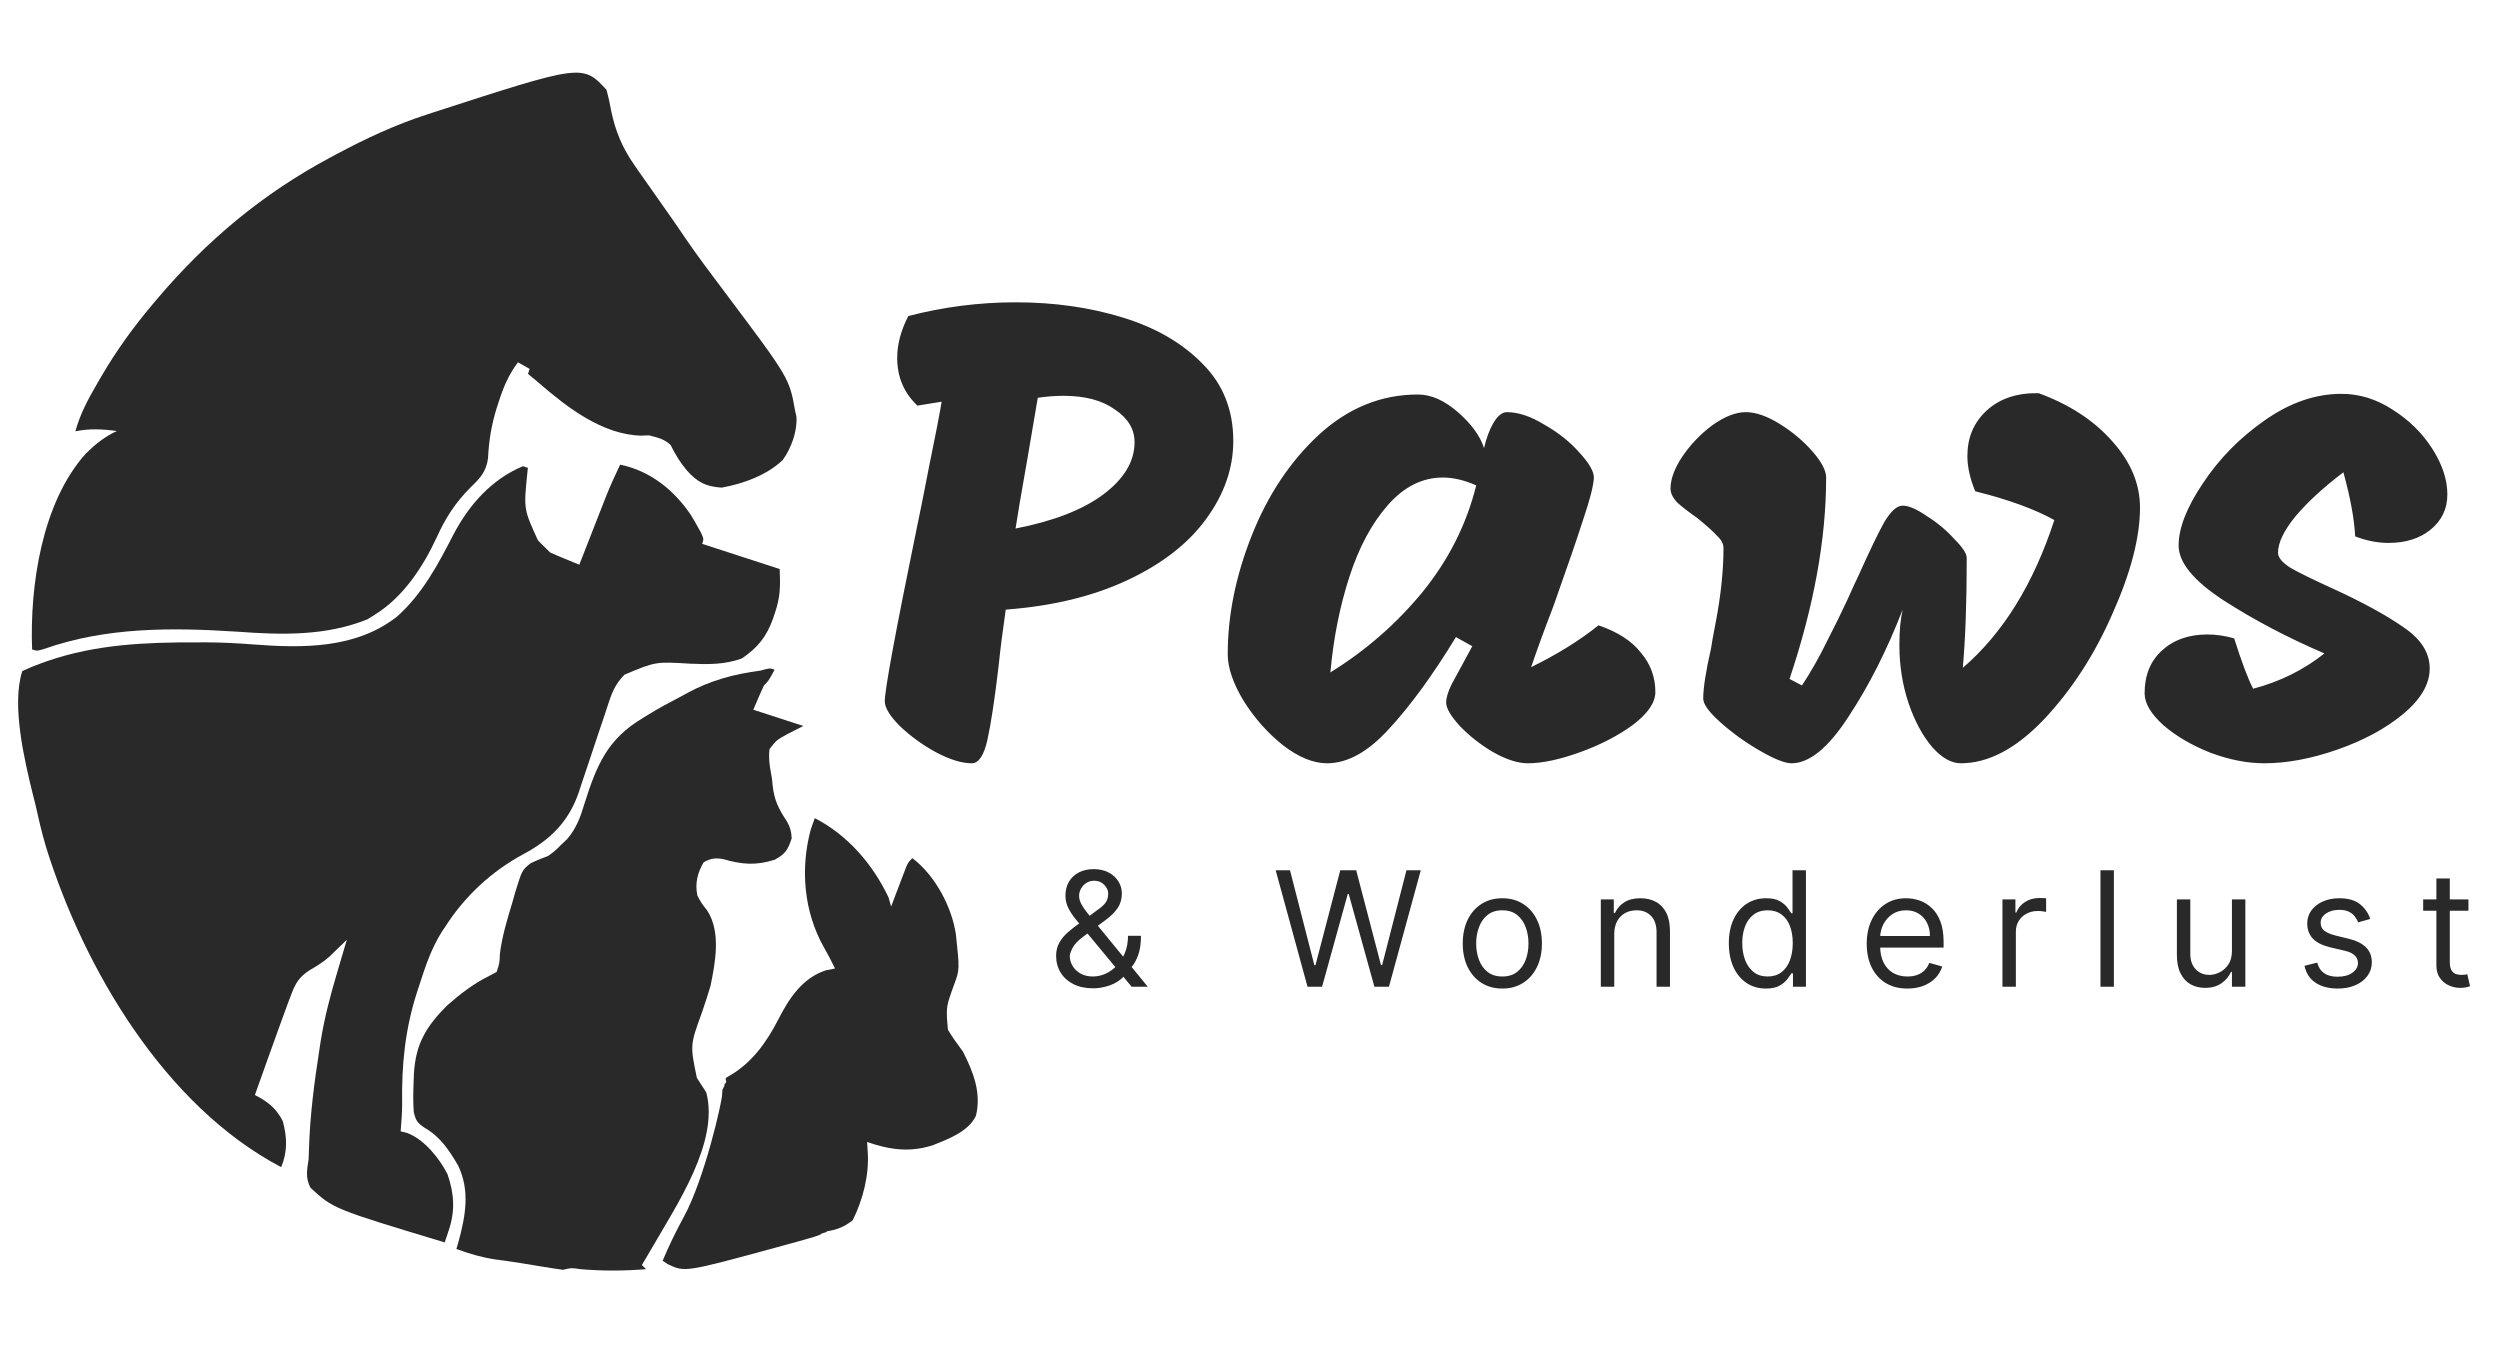
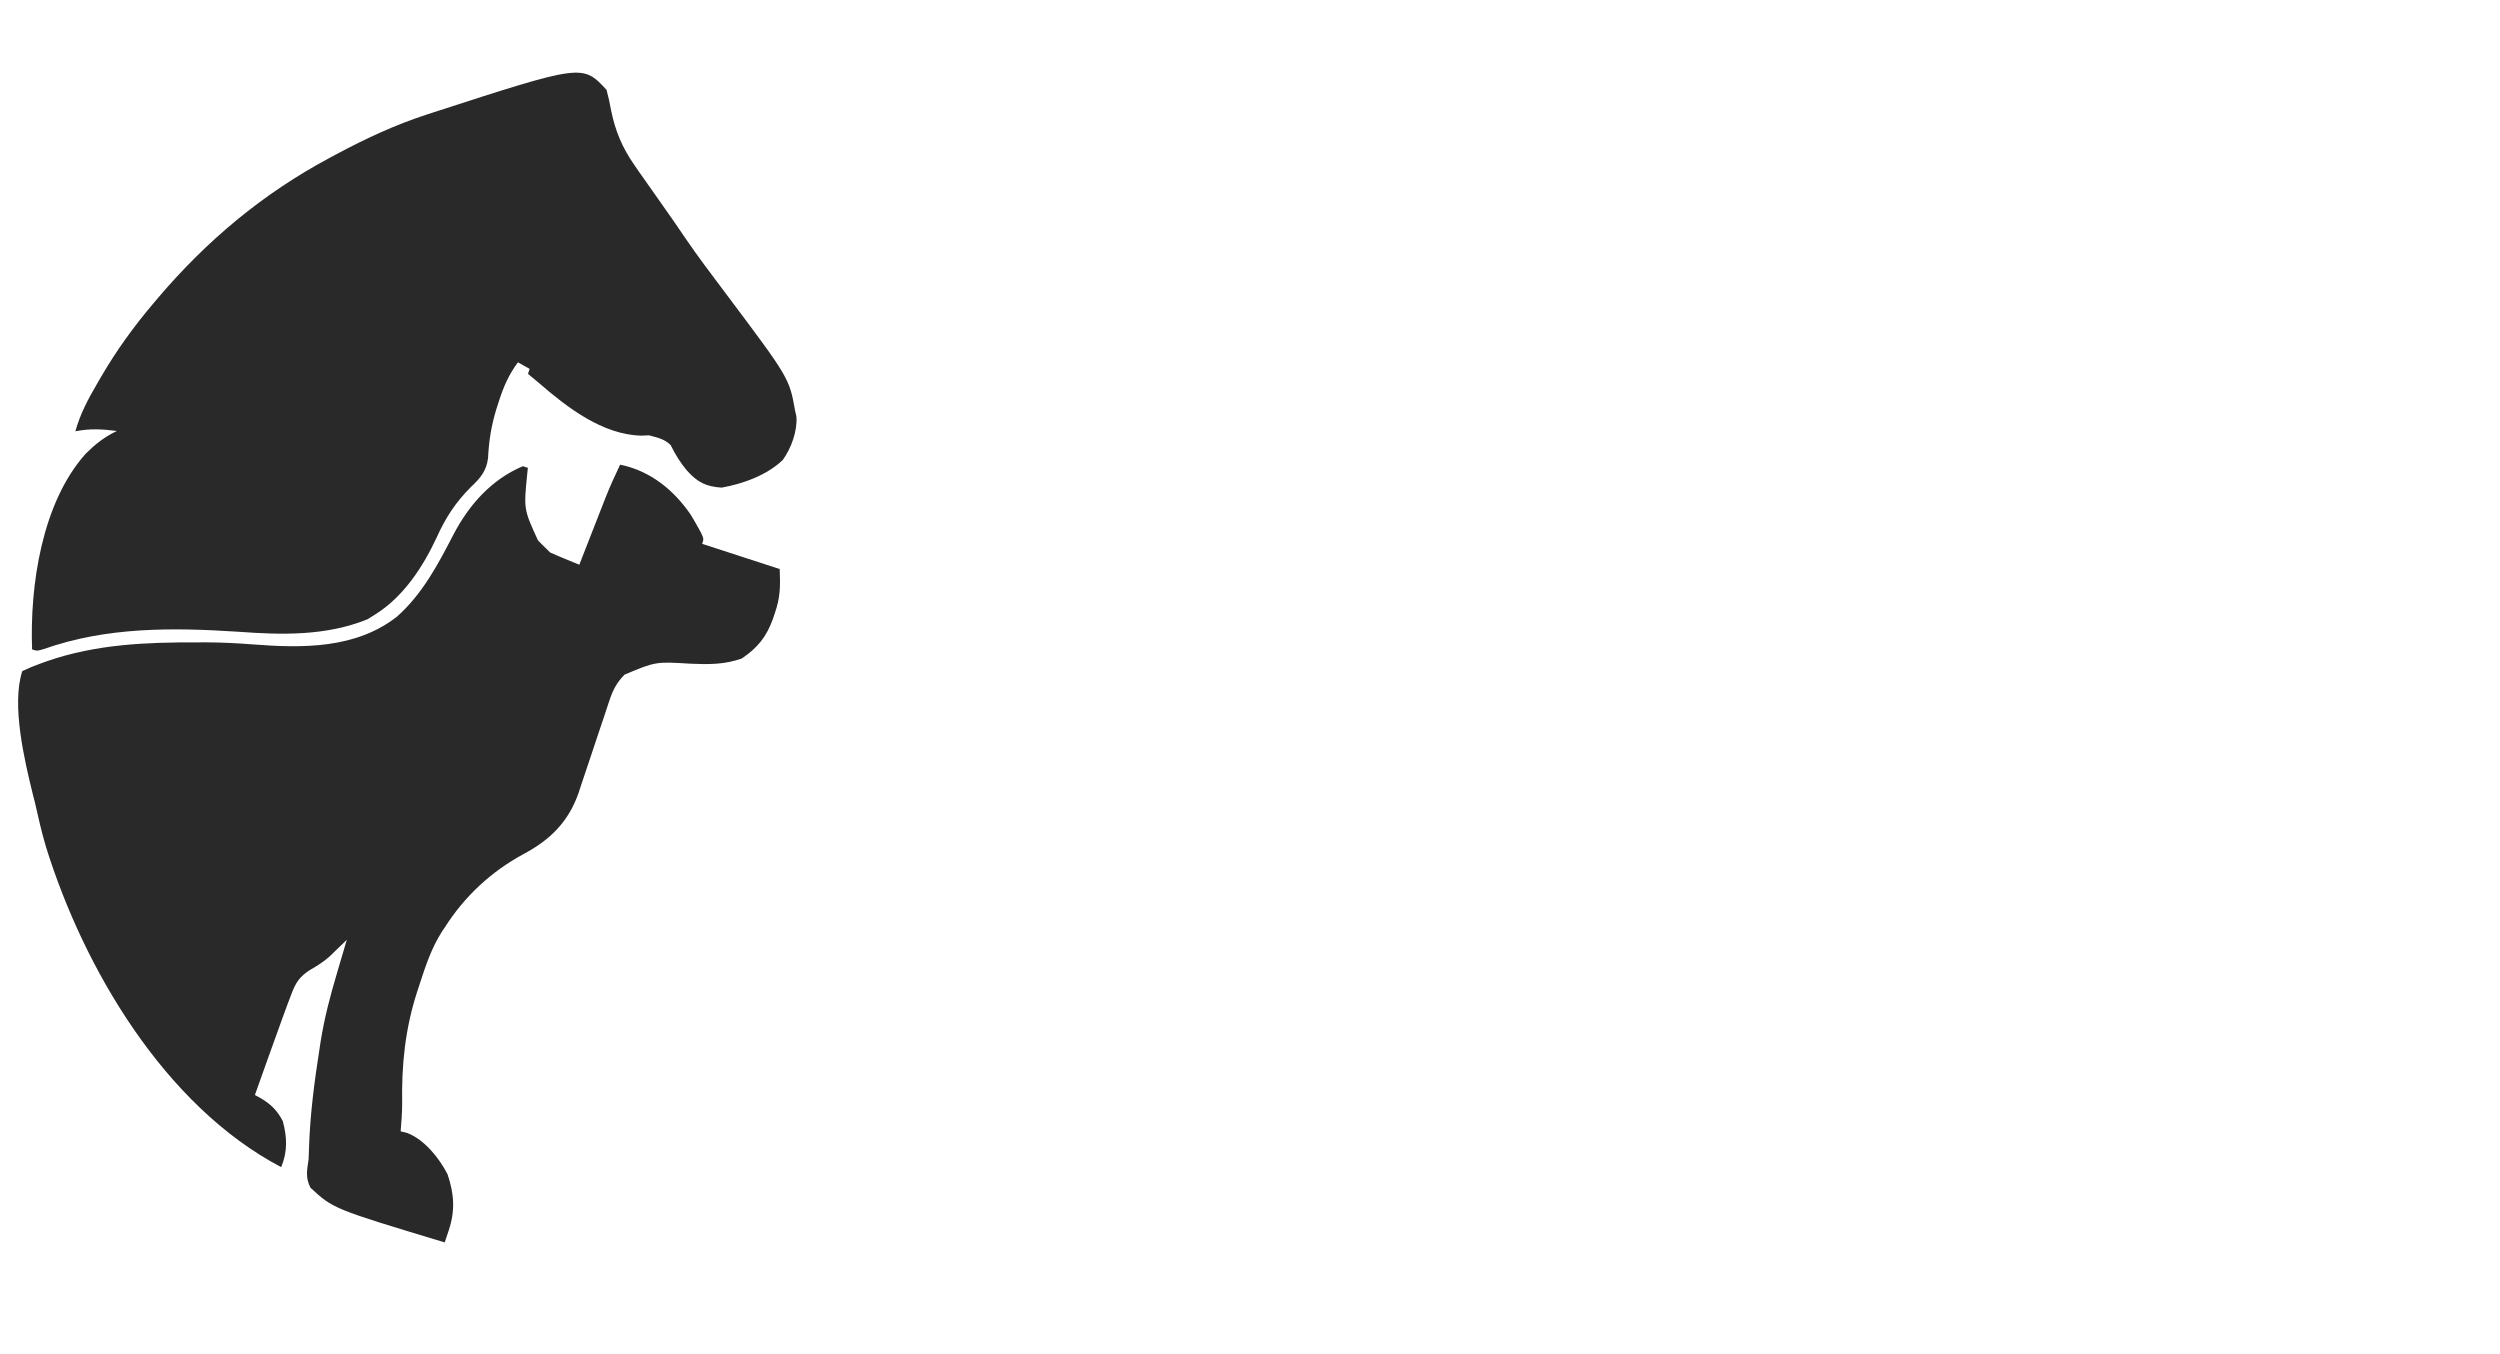
<svg xmlns="http://www.w3.org/2000/svg" width="951" height="515" viewBox="0 0 951 515" fill="none">
  <g clip-path="url(#clip0_419_1665)">
    <path d="M235.898 176.75C247.177 179.066 256.098 186.165 262.582 195.545C263.481 196.985 264.343 198.448 265.165 199.933C265.654 200.816 266.144 201.699 266.649 202.609C267.732 204.974 267.732 204.974 267.114 206.876C276.843 210.039 286.572 213.201 296.595 216.459C296.891 223.092 296.821 227.176 294.783 233.154C294.429 234.211 294.429 234.211 294.067 235.289C291.589 242.219 288.27 246.36 282.184 250.483C275.684 252.832 269.43 252.769 262.601 252.468C249.42 251.662 249.42 251.662 237.593 256.624C234.519 259.699 233.081 262.647 231.728 266.755C231.421 267.674 231.115 268.593 230.8 269.539C230.474 270.529 230.148 271.518 229.812 272.537C229.104 274.642 228.395 276.745 227.685 278.849C226.573 282.156 225.466 285.465 224.375 288.779C223.317 291.983 222.235 295.18 221.15 298.375C220.834 299.355 220.517 300.335 220.191 301.344C216.376 312.447 209.494 319.351 199.254 324.832C186.955 331.444 176.714 340.942 169.22 352.759C168.696 353.532 168.696 353.532 168.161 354.32C164.036 360.745 161.753 367.846 159.405 375.067C159.186 375.737 158.966 376.406 158.739 377.095C154.099 391.395 152.737 404.967 152.98 419.933C152.975 423.427 152.693 426.881 152.406 430.362C153.256 430.579 154.106 430.795 154.981 431.019C161.428 433.487 167.14 440.593 170.237 446.673C172.783 454.135 173.212 460.536 170.682 468.087C170.399 468.936 170.116 469.786 169.825 470.661C169.607 471.305 169.39 471.949 169.165 472.613C126.752 459.81 126.752 459.81 118.096 451.806C116.162 448.038 116.762 445.158 117.383 441.059C117.454 439.639 117.507 438.217 117.546 436.795C117.931 424.19 119.549 411.733 121.499 399.285C121.743 397.677 121.743 397.677 121.992 396.036C123.398 387.325 125.563 378.988 128.084 370.538C128.459 369.258 128.835 367.978 129.209 366.697C130.112 363.618 131.022 360.54 131.939 357.464C131.339 358.052 130.739 358.639 130.121 359.244C129.321 360.016 128.521 360.789 127.696 361.585C126.908 362.35 126.12 363.114 125.309 363.902C122.929 365.986 120.612 367.434 117.874 368.993C113.92 371.577 112.505 373.759 110.843 378.163C110.401 379.32 109.959 380.477 109.504 381.669C109.039 382.936 108.576 384.203 108.114 385.471C107.875 386.12 107.635 386.77 107.389 387.439C105.628 392.221 103.913 397.019 102.208 401.821C101.695 403.259 101.182 404.696 100.668 406.134C99.43 409.603 98.195 413.074 96.961 416.545C97.643 416.913 98.324 417.281 99.026 417.66C102.937 419.93 105.532 422.466 107.59 426.506C109.222 432.685 109.431 437.98 106.969 443.983C62.506 420.614 31.886 368.364 17.512 322.221C15.839 316.617 14.555 310.927 13.277 305.222C13.017 304.211 12.757 303.201 12.49 302.16C9.31 289.229 4.304 268.13 8.477 255.292C10.913 254.124 13.231 253.169 15.768 252.273C16.512 252.006 17.256 251.74 18.022 251.465C36.653 245.046 55.599 244.298 75.122 244.359C76.281 244.356 77.441 244.354 78.636 244.351C84.546 244.383 90.397 244.68 96.287 245.138C115.225 246.604 135.36 246.793 150.985 234.583C160.676 225.991 166.601 214.741 172.477 203.367C178.413 192.025 186.934 182.376 198.903 177.342C199.53 177.546 200.158 177.75 200.805 177.961C200.724 178.723 200.643 179.486 200.559 180.271C199.216 193.722 199.216 193.722 204.647 205.563C205.633 206.593 206.638 207.605 207.674 208.584C208.2 209.102 208.726 209.62 209.267 210.154C211.134 211.001 213.021 211.805 214.918 212.582C215.934 213.001 216.95 213.419 217.997 213.85C219.172 214.327 219.172 214.327 220.37 214.814C220.719 213.921 221.068 213.027 221.427 212.106C222.733 208.76 224.043 205.415 225.353 202.071C225.918 200.629 226.482 199.187 227.044 197.744C227.858 195.659 228.675 193.575 229.492 191.492C229.739 190.857 229.986 190.221 230.241 189.567C231.958 185.202 233.873 180.978 235.898 176.75Z" fill="#292929" />
    <path d="M230.723 34.166C231.451 36.839 232.002 39.382 232.482 42.098C234.136 50.043 236.715 56.174 241.373 62.864C241.889 63.611 242.405 64.359 242.936 65.13C246.001 69.554 249.099 73.953 252.223 78.335C255.042 82.292 257.795 86.285 260.512 90.313C265.397 97.477 270.621 104.375 275.831 111.305C300.261 143.844 300.261 143.844 302.471 156.33C302.633 157.028 302.795 157.726 302.962 158.445C303.379 163.972 300.968 170.565 297.741 175.014C291.623 180.798 282.717 184.019 274.524 185.494C268.497 185.112 265.257 183.412 261.272 178.952C258.71 175.903 256.903 172.891 255.133 169.333C252.714 166.95 250.131 166.479 246.883 165.6C245.464 165.659 245.464 165.659 244.018 165.72C229.19 165.407 215.704 154.949 204.991 145.673C203.614 144.521 202.235 143.371 200.854 142.225C201.058 141.598 201.262 140.97 201.472 140.323C200.005 139.499 198.538 138.675 197.026 137.826C193.48 142.589 191.503 147.222 189.707 152.863C189.437 153.695 189.167 154.528 188.889 155.386C186.931 161.707 185.966 167.623 185.652 174.246C185.046 179.245 182.664 181.926 179.098 185.297C173.269 191.117 169.455 197.016 166.078 204.526C160.844 215.75 153.406 227.098 142.717 233.735C141.762 234.336 140.808 234.936 139.825 235.555C124.049 241.984 107.132 241.54 90.424 240.305C65.51 238.683 40.477 238.483 16.694 246.881C14.112 247.66 14.112 247.66 12.21 247.042C11.3 222.844 15.893 191.214 32.631 172.558C36.341 168.9 39.744 166.169 44.479 163.947C38.982 163.242 34.162 162.955 28.668 164.065C30.503 157.466 33.451 151.938 36.894 146.037C37.44 145.095 37.985 144.152 38.547 143.181C44.296 133.346 50.691 124.483 58.034 115.778C58.611 115.093 59.188 114.408 59.782 113.703C78.544 91.57 99.947 73.627 125.608 59.932C126.374 59.521 127.14 59.109 127.93 58.685C139.165 52.681 150.362 47.457 162.486 43.529C163.118 43.322 163.749 43.115 164.4 42.901C221.609 24.357 221.609 24.357 230.723 34.166Z" fill="#292929" />
-     <path d="M294.667 254.739C292.367 258.985 292.367 258.985 290.601 260.777C289.859 262.328 289.157 263.897 288.482 265.478C287.847 266.963 287.213 268.448 286.559 269.979C292.835 272.019 299.112 274.059 305.579 276.161C303.5 277.22 301.421 278.28 299.278 279.371C295.399 281.521 295.399 281.521 292.738 284.934C292.31 288.197 292.703 290.912 293.296 294.135C293.714 296.489 293.714 296.489 293.913 298.706C294.436 304.177 296.201 307.804 299.28 312.346C300.597 314.654 301.032 316.241 301.154 318.886C299.739 323.24 298.763 324.844 294.693 327.038C287.475 329.341 282.17 328.845 274.984 326.776C271.935 326.296 270.418 326.532 267.701 327.99C265.293 332.001 264.315 336.114 265.285 340.678C266.838 343.583 266.838 343.583 269.024 346.362C274.305 354.5 272.131 366.152 270.266 375.091C269.274 378.437 268.172 381.733 267.056 385.04C262.502 397.564 262.502 397.564 265.091 410.014C266.268 411.88 267.459 413.737 268.671 415.581C273.648 434.388 257.382 458.414 248.452 473.939C247.036 476.373 245.61 478.8 244.177 481.224C244.703 481.742 245.229 482.26 245.77 482.794C237.274 483.487 229.145 483.513 220.666 482.775C217.318 482.269 217.318 482.269 214.148 483.03C211.194 482.62 208.263 482.166 205.323 481.672C203.582 481.385 201.84 481.098 200.099 480.812C199.249 480.672 198.399 480.532 197.524 480.388C194.537 479.911 191.541 479.511 188.544 479.109C183.347 478.349 178.53 476.928 173.611 475.11C173.984 473.838 173.984 473.838 174.364 472.541C177.071 462.648 178.884 452.983 174.275 443.386C170.859 437.541 167.435 432.347 161.467 428.971C158.704 427.097 158.145 426.242 157.382 422.927C157.135 419.241 157.162 415.674 157.328 411.984C157.372 410.783 157.415 409.583 157.459 408.346C158.148 397.007 162.129 390.46 170.074 382.479C175.015 378.162 180.202 374.076 186.128 371.227C187.06 370.719 187.992 370.211 188.953 369.689C190.022 366.365 190.022 366.365 190.166 362.722C191.024 356.022 192.938 349.745 194.903 343.298C195.238 342.092 195.573 340.887 195.918 339.645C198.591 330.987 198.591 330.987 201.822 328.402C204.029 327.321 206.252 326.458 208.547 325.586C211.285 323.549 211.285 323.549 213.476 321.339C214.209 320.643 214.942 319.948 215.697 319.231C219.186 315.215 220.829 310.772 222.327 305.724C226.957 291.031 231.076 281.123 244.523 273.138C245.14 272.755 245.758 272.371 246.394 271.976C250.405 269.5 254.504 267.284 258.694 265.127C259.591 264.631 260.488 264.135 261.413 263.624C270.252 258.834 279.367 256.373 289.294 255.095C292.765 254.12 292.765 254.12 294.667 254.739Z" fill="#292929" />
-     <path d="M309.953 311.231C322.47 317.667 331.974 328.712 338.006 341.38C338.328 342.526 338.65 343.671 338.981 344.852C339.659 343.059 339.659 343.059 340.351 341.231C340.947 339.669 341.544 338.108 342.141 336.547C342.438 335.758 342.736 334.97 343.043 334.158C343.476 333.028 343.476 333.028 343.918 331.875C344.183 331.179 344.448 330.483 344.72 329.766C345.497 328.042 345.497 328.042 347.066 326.45C355.644 332.899 362.075 344.906 363.63 355.464C365.061 368.831 365.061 368.831 362.884 374.716C359.838 383.111 359.838 383.111 360.59 391.731C362.342 394.615 364.26 397.282 366.272 399.989C370.228 407.684 373.408 415.763 371.235 424.461C368.412 430.463 360.667 433.305 354.833 435.661C345.961 438.477 338.437 437.369 329.846 434.415C329.927 435.699 330.008 436.983 330.092 438.306C330.649 447.1 328.265 456.323 324.375 464.182C321.321 466.616 318.461 467.791 314.603 468.366C315.25 468.576 313.976 468.162 314.603 468.366C314.399 468.993 312.293 469.003 312.083 469.649C309.714 470.529 309.714 470.529 306.503 471.425C305.332 471.755 304.161 472.084 302.955 472.423C301.698 472.766 300.441 473.109 299.146 473.462C297.876 473.812 296.606 474.162 295.298 474.523C260.512 484.002 260.512 484.002 253.964 480.852C253.028 480.225 253.028 480.225 252.072 479.584C254.476 473.833 257.162 468.334 260.148 462.864C268.143 448.135 274.686 418.852 274.687 416.484C274.687 414.117 275.333 415.062 274.686 414.852C276.236 411.352 275.245 414.55 275.635 412.352C277.308 411.162 274.743 410.563 277.026 409.49C285.964 404.486 291.609 396.511 296.173 387.586C300.227 379.678 305.321 371.976 314.14 369.11C315.299 368.88 316.458 368.65 317.653 368.412C317.216 367.554 316.779 366.697 316.329 365.813C316.036 365.229 315.744 364.644 315.442 364.042C314.779 362.761 314.084 361.496 313.356 360.25C305.806 346.844 304.419 330.646 308.34 315.799C308.836 314.262 309.388 312.744 309.953 311.231Z" fill="#292929" />
-     <path d="M369.65 290.352C365.836 290.352 361.276 288.942 355.97 286.123C350.829 283.304 346.269 279.988 342.29 276.174C338.476 272.36 336.569 269.21 336.569 266.722C336.569 262.411 340.631 240.44 348.757 200.808C349.752 196.165 351.327 188.289 353.483 177.179C355.804 165.903 357.379 157.778 358.208 152.803L349.005 154.295C343.865 149.487 341.295 143.434 341.295 136.138C341.295 130.998 342.704 125.691 345.523 120.219C358.955 116.737 372.552 114.996 386.315 114.996C400.907 114.996 414.422 116.903 426.858 120.717C439.461 124.531 449.659 130.417 457.453 138.377C465.246 146.17 469.143 155.954 469.143 167.727C469.143 178.174 465.661 188.123 458.696 197.575C451.898 206.861 441.948 214.572 428.848 220.707C415.748 226.842 400.327 230.573 382.584 231.9C381.423 239.859 380.511 247.072 379.848 253.539C378.356 266.142 376.946 275.428 375.62 281.397C374.293 287.367 372.303 290.352 369.65 290.352ZM386.315 201.057C400.742 198.238 411.852 193.927 419.645 188.123C427.605 182.153 431.584 175.521 431.584 168.224C431.584 163.25 429.097 159.104 424.122 155.788C419.314 152.306 412.764 150.564 404.473 150.564C401.488 150.564 398.254 150.813 394.772 151.311L390.792 174.691C388.471 187.791 386.978 196.58 386.315 201.057ZM582.44 253.788C592.555 248.814 601.095 243.507 608.06 237.869C615.356 240.357 620.745 243.839 624.227 248.316C627.875 252.627 629.699 257.602 629.699 263.24C629.699 267.22 626.88 271.365 621.242 275.677C615.605 279.822 608.889 283.304 601.095 286.123C593.302 288.942 586.669 290.352 581.197 290.352C577.383 290.352 572.988 288.942 568.014 286.123C563.205 283.304 558.977 279.988 555.328 276.174C551.846 272.36 550.105 269.375 550.105 267.22C550.105 265.562 550.768 263.323 552.095 260.504C553.587 257.685 555.163 254.783 556.821 251.798C558.479 248.814 559.557 246.824 560.054 245.829L553.836 242.347C545.048 256.773 536.591 268.38 528.465 277.169C520.506 285.958 512.63 290.352 504.836 290.352C499.53 290.352 493.892 288.03 487.922 283.387C482.118 278.744 477.144 273.106 472.998 266.474C469.019 259.841 467.029 253.954 467.029 248.814C467.029 234.055 470.096 218.966 476.232 203.544C482.367 188.123 490.907 175.355 501.851 165.24C512.961 155.125 525.481 150.067 539.41 150.067C544.384 150.067 549.442 152.306 554.582 156.783C559.723 161.26 563.039 165.82 564.532 170.463C565.361 166.815 566.521 163.664 568.014 161.011C569.672 158.192 571.413 156.783 573.237 156.783C577.549 156.783 582.274 158.358 587.415 161.509C592.721 164.493 597.198 168.059 600.846 172.204C604.494 176.184 606.319 179.334 606.319 181.656C606.153 184.807 604.826 190.03 602.339 197.326C600.017 204.622 596.203 215.732 590.897 230.656C587.747 238.781 584.928 246.492 582.44 253.788ZM506.08 255.778C519.511 247.487 531.201 237.289 541.151 225.184C551.1 212.913 557.899 199.399 561.547 184.641C557.07 182.651 552.841 181.656 548.861 181.656C541.068 181.656 534.103 185.138 527.968 192.103C521.833 199.067 516.941 208.187 513.293 219.463C509.645 230.739 507.24 242.844 506.08 255.778ZM647.905 265.727C647.905 261.748 648.9 255.364 650.89 246.575C651.056 245.248 651.636 242.015 652.631 236.874C653.626 231.734 654.372 226.759 654.87 221.951C655.367 217.142 655.616 212.665 655.616 208.519C655.616 206.861 654.787 205.286 653.129 203.793C651.636 202.135 649.149 199.896 645.667 197.077C642.35 194.756 639.78 192.766 637.956 191.108C636.298 189.284 635.469 187.543 635.469 185.884C635.469 182.236 636.961 178.174 639.946 173.697C643.096 169.054 646.91 165.074 651.388 161.757C656.031 158.441 660.259 156.783 664.073 156.783C667.887 156.783 672.198 158.275 677.007 161.26C681.816 164.245 685.961 167.727 689.444 171.707C692.926 175.686 694.667 179.003 694.667 181.656C694.667 205.037 690.024 230.573 680.738 258.265L685.464 260.753C688.946 255.446 692.097 249.891 694.916 244.088C697.9 238.284 700.471 233.061 702.626 228.418C704.782 223.609 706.191 220.541 706.855 219.214C711.166 209.597 714.483 202.715 716.804 198.57C719.291 194.424 721.613 192.351 723.769 192.351C726.09 192.351 729.158 193.678 732.972 196.331C736.951 198.818 740.434 201.72 743.418 205.037C746.569 208.187 748.144 210.592 748.144 212.25C748.144 228.998 747.647 242.927 746.652 254.037C761.907 240.937 773.515 222.199 781.474 197.824C774.012 193.678 763.98 190.03 751.378 186.879C749.388 182.071 748.393 177.593 748.393 173.448C748.393 166.483 750.797 160.763 755.606 156.285C760.581 151.642 767.214 149.404 775.505 149.57C787.278 153.881 796.647 160.016 803.611 167.976C810.576 175.769 814.058 184.143 814.058 193.098C814.058 204.373 810.576 217.805 803.611 233.392C796.813 248.979 788.107 262.411 777.495 273.687C766.882 284.797 756.352 290.352 745.906 290.352C742.258 290.352 738.61 288.279 734.961 284.134C731.313 279.822 728.329 274.267 726.007 267.468C723.686 260.504 722.525 253.125 722.525 245.331C722.525 240.025 722.939 235.548 723.769 231.9C717.799 247.321 710.917 260.919 703.124 272.692C695.496 284.465 688.283 290.352 681.484 290.352C678.997 290.352 675.017 288.777 669.545 285.626C664.073 282.475 659.098 278.91 654.621 274.93C650.144 270.951 647.905 267.883 647.905 265.727ZM891.427 179.666C883.965 185.304 877.913 190.859 873.27 196.331C868.793 201.803 866.554 206.446 866.554 210.26C866.554 212.084 868.13 213.991 871.28 215.981C874.431 217.805 879.654 220.375 886.95 223.692C898.558 228.998 907.678 233.973 914.311 238.616C920.944 243.093 924.26 248.316 924.26 254.286C924.26 260.255 920.861 266.059 914.062 271.697C907.429 277.169 899.138 281.646 889.189 285.128C879.24 288.611 869.954 290.352 861.331 290.352C854.864 290.352 848.065 289.025 840.935 286.372C833.805 283.553 827.835 280.071 823.026 275.925C818.217 271.614 815.813 267.551 815.813 263.737C815.813 256.939 817.969 251.55 822.28 247.57C826.757 243.424 832.561 241.352 839.691 241.352C843.008 241.352 846.407 241.849 849.889 242.844C852.708 251.798 855.113 258.182 857.102 261.996C867.218 259.343 876.255 254.866 884.214 248.565C870.285 242.595 857.517 235.88 845.909 228.418C834.468 220.956 828.747 213.991 828.747 207.524C828.747 200.891 831.815 193.015 837.95 183.895C844.085 174.609 851.879 166.649 861.331 160.016C870.949 153.218 880.732 149.818 890.681 149.818C897.48 149.818 903.947 151.808 910.082 155.788C916.384 159.768 921.441 164.742 925.255 170.712C929.069 176.681 930.976 182.485 930.976 188.123C930.976 193.595 928.82 198.072 924.509 201.555C920.363 204.871 915.057 206.529 908.59 206.529C904.444 206.529 900.216 205.7 895.905 204.042C895.573 197.409 894.081 189.284 891.427 179.666Z" fill="#292929" />
-     <path d="M415.853 375.957C412.94 375.957 410.431 375.424 408.326 374.357C406.22 373.29 404.598 371.826 403.459 369.966C402.319 368.105 401.75 365.978 401.75 363.584C401.75 361.738 402.139 360.102 402.918 358.674C403.711 357.232 404.8 355.898 406.184 354.672C407.583 353.432 409.191 352.192 411.008 350.952L417.411 346.193C418.665 345.371 419.668 344.491 420.418 343.554C421.182 342.616 421.564 341.391 421.564 339.876C421.564 338.752 421.066 337.663 420.071 336.61C419.091 335.557 417.8 335.031 416.199 335.031C415.075 335.031 414.08 335.319 413.214 335.896C412.363 336.459 411.693 337.18 411.203 338.059C410.727 338.925 410.489 339.819 410.489 340.742C410.489 341.78 410.77 342.833 411.332 343.9C411.909 344.953 412.637 346.034 413.517 347.145C414.411 348.24 415.334 349.365 416.286 350.519L436.619 375.352H430.476L413.69 355.105C412.133 353.23 410.719 351.528 409.45 350C408.181 348.471 407.172 346.964 406.422 345.479C405.672 343.994 405.297 342.386 405.297 340.655C405.297 338.665 405.737 336.92 406.617 335.42C407.511 333.906 408.758 332.731 410.359 331.894C411.974 331.044 413.863 330.618 416.026 330.618C418.247 330.618 420.158 331.051 421.759 331.916C423.359 332.767 424.592 333.899 425.458 335.312C426.323 336.711 426.756 338.232 426.756 339.876C426.756 341.996 426.229 343.835 425.176 345.392C424.124 346.95 422.689 348.399 420.872 349.74L412.046 356.316C410.056 357.787 408.708 359.215 408.001 360.599C407.295 361.984 406.941 362.979 406.941 363.584C406.941 364.969 407.302 366.259 408.023 367.456C408.744 368.653 409.76 369.619 411.073 370.355C412.385 371.09 413.921 371.458 415.68 371.458C417.353 371.458 418.983 371.105 420.569 370.398C422.155 369.677 423.59 368.639 424.874 367.283C426.171 365.928 427.195 364.298 427.945 362.395C428.71 360.491 429.092 358.35 429.092 355.97H434.024C434.024 358.912 433.685 361.313 433.007 363.173C432.329 365.034 431.565 366.49 430.714 367.543C429.863 368.596 429.178 369.382 428.659 369.901C428.486 370.117 428.327 370.333 428.183 370.55C428.039 370.766 427.88 370.982 427.707 371.199C426.28 372.799 424.477 373.996 422.299 374.789C420.122 375.568 417.973 375.957 415.853 375.957ZM497.38 375.352L485.267 331.051H490.718L499.976 367.132H500.409L509.84 331.051H515.897L525.328 367.132H525.761L535.019 331.051H540.47L528.357 375.352H522.819L513.042 340.049H512.695L502.918 375.352H497.38ZM571.486 376.044C568.487 376.044 565.855 375.33 563.591 373.903C561.341 372.475 559.582 370.478 558.313 367.911C557.058 365.344 556.431 362.344 556.431 358.912C556.431 355.451 557.058 352.43 558.313 349.848C559.582 347.267 561.341 345.263 563.591 343.835C565.855 342.407 568.487 341.693 571.486 341.693C574.486 341.693 577.11 342.407 579.36 343.835C581.624 345.263 583.383 347.267 584.638 349.848C585.907 352.43 586.541 355.451 586.541 358.912C586.541 362.344 585.907 365.344 584.638 367.911C583.383 370.478 581.624 372.475 579.36 373.903C577.11 375.33 574.486 376.044 571.486 376.044ZM571.486 371.458C573.765 371.458 575.639 370.874 577.11 369.706C578.581 368.538 579.67 367.002 580.377 365.099C581.083 363.195 581.436 361.133 581.436 358.912C581.436 356.691 581.083 354.622 580.377 352.704C579.67 350.786 578.581 349.236 577.11 348.053C575.639 346.871 573.765 346.279 571.486 346.279C569.208 346.279 567.333 346.871 565.862 348.053C564.391 349.236 563.302 350.786 562.596 352.704C561.889 354.622 561.536 356.691 561.536 358.912C561.536 361.133 561.889 363.195 562.596 365.099C563.302 367.002 564.391 368.538 565.862 369.706C567.333 370.874 569.208 371.458 571.486 371.458ZM614.059 355.364V375.352H608.954V342.126H613.885V347.318H614.318C615.097 345.63 616.279 344.275 617.866 343.251C619.452 342.213 621.5 341.693 624.009 341.693C626.259 341.693 628.227 342.155 629.914 343.078C631.602 343.986 632.914 345.371 633.851 347.231C634.789 349.077 635.257 351.413 635.257 354.24V375.352H630.152V354.586C630.152 351.976 629.474 349.942 628.119 348.486C626.763 347.015 624.903 346.279 622.538 346.279C620.908 346.279 619.452 346.633 618.168 347.339C616.899 348.046 615.897 349.077 615.162 350.432C614.426 351.788 614.059 353.432 614.059 355.364ZM671.751 376.044C668.983 376.044 666.538 375.345 664.418 373.946C662.298 372.533 660.64 370.542 659.443 367.976C658.246 365.394 657.648 362.344 657.648 358.825C657.648 355.336 658.246 352.307 659.443 349.74C660.64 347.173 662.306 345.19 664.44 343.792C666.574 342.393 669.04 341.693 671.838 341.693C674.001 341.693 675.71 342.054 676.964 342.775C678.234 343.482 679.2 344.289 679.863 345.198C680.541 346.092 681.067 346.827 681.442 347.404H681.875V331.051H686.98V375.352H682.048V370.247H681.442C681.067 370.852 680.534 371.617 679.841 372.54C679.149 373.448 678.161 374.263 676.878 374.984C675.595 375.691 673.886 376.044 671.751 376.044ZM672.444 371.458C674.491 371.458 676.222 370.925 677.635 369.857C679.048 368.776 680.123 367.283 680.858 365.38C681.594 363.462 681.961 361.248 681.961 358.739C681.961 356.259 681.601 354.088 680.88 352.228C680.159 350.353 679.092 348.897 677.678 347.858C676.265 346.806 674.52 346.279 672.444 346.279C670.28 346.279 668.478 346.834 667.036 347.945C665.608 349.041 664.534 350.533 663.813 352.423C663.106 354.297 662.753 356.403 662.753 358.739C662.753 361.104 663.113 363.253 663.834 365.185C664.57 367.103 665.651 368.632 667.079 369.771C668.521 370.896 670.309 371.458 672.444 371.458ZM725.588 376.044C722.387 376.044 719.625 375.337 717.304 373.924C714.996 372.496 713.215 370.506 711.961 367.954C710.72 365.387 710.1 362.402 710.1 358.998C710.1 355.595 710.72 352.596 711.961 350C713.215 347.39 714.96 345.356 717.195 343.9C719.445 342.429 722.07 341.693 725.069 341.693C726.8 341.693 728.509 341.982 730.196 342.559C731.883 343.135 733.419 344.073 734.803 345.371C736.188 346.654 737.291 348.356 738.113 350.476C738.935 352.596 739.346 355.206 739.346 358.306V360.469H713.734V356.057H734.154C734.154 354.182 733.779 352.509 733.03 351.038C732.294 349.567 731.241 348.406 729.871 347.555C728.516 346.705 726.915 346.279 725.069 346.279C723.036 346.279 721.276 346.784 719.791 347.793C718.32 348.788 717.188 350.086 716.395 351.687C715.602 353.288 715.205 355.004 715.205 356.835V359.777C715.205 362.286 715.638 364.414 716.503 366.158C717.383 367.889 718.601 369.208 720.159 370.117C721.716 371.011 723.526 371.458 725.588 371.458C726.929 371.458 728.141 371.271 729.222 370.896C730.318 370.506 731.263 369.93 732.056 369.165C732.849 368.387 733.462 367.42 733.895 366.267L738.827 367.651C738.308 369.324 737.435 370.795 736.209 372.064C734.984 373.318 733.469 374.299 731.667 375.006C729.864 375.698 727.838 376.044 725.588 376.044ZM761.731 375.352V342.126H766.663V347.145H767.009C767.615 345.501 768.711 344.167 770.297 343.143C771.883 342.119 773.671 341.607 775.661 341.607C776.036 341.607 776.505 341.614 777.068 341.629C777.63 341.643 778.055 341.665 778.344 341.693V346.885C778.171 346.842 777.774 346.777 777.154 346.69C776.548 346.589 775.907 346.539 775.229 346.539C773.614 346.539 772.172 346.878 770.903 347.555C769.648 348.219 768.653 349.142 767.917 350.324C767.196 351.492 766.836 352.826 766.836 354.326V375.352H761.731ZM804.12 331.051V375.352H799.015V331.051H804.12ZM849.028 361.767V342.126H854.133V375.352H849.028V369.728H848.682C847.903 371.415 846.692 372.85 845.048 374.032C843.404 375.2 841.327 375.784 838.818 375.784C836.742 375.784 834.896 375.33 833.281 374.422C831.665 373.499 830.396 372.114 829.473 370.268C828.55 368.408 828.089 366.065 828.089 363.238V342.126H833.194V362.892C833.194 365.315 833.872 367.247 835.227 368.689C836.597 370.131 838.342 370.852 840.462 370.852C841.731 370.852 843.022 370.528 844.334 369.879C845.661 369.23 846.771 368.235 847.665 366.894C848.574 365.553 849.028 363.844 849.028 361.767ZM901.638 349.567L897.052 350.865C896.763 350.101 896.338 349.358 895.776 348.637C895.228 347.902 894.478 347.296 893.526 346.82C892.574 346.344 891.355 346.106 889.87 346.106C887.837 346.106 886.142 346.575 884.787 347.512C883.446 348.435 882.775 349.61 882.775 351.038C882.775 352.307 883.237 353.309 884.159 354.045C885.082 354.78 886.524 355.393 888.486 355.884L893.418 357.095C896.388 357.816 898.602 358.919 900.059 360.405C901.515 361.875 902.243 363.772 902.243 366.094C902.243 367.997 901.695 369.699 900.599 371.199C899.518 372.698 898.004 373.881 896.057 374.746C894.11 375.611 891.846 376.044 889.264 376.044C885.876 376.044 883.071 375.309 880.85 373.838C878.629 372.367 877.223 370.218 876.632 367.391L881.477 366.18C881.939 367.968 882.811 369.309 884.095 370.204C885.392 371.098 887.087 371.545 889.178 371.545C891.557 371.545 893.447 371.04 894.845 370.03C896.259 369.007 896.965 367.781 896.965 366.353C896.965 365.199 896.561 364.233 895.754 363.455C894.946 362.661 893.706 362.07 892.033 361.681L886.496 360.383C883.453 359.662 881.218 358.544 879.79 357.03C878.377 355.501 877.67 353.591 877.67 351.298C877.67 349.423 878.196 347.765 879.249 346.323C880.316 344.88 881.766 343.748 883.597 342.926C885.443 342.104 887.534 341.693 889.87 341.693C893.158 341.693 895.739 342.414 897.614 343.857C899.503 345.299 900.844 347.202 901.638 349.567ZM938.997 342.126V346.452H921.778V342.126H938.997ZM926.797 334.166H931.902V365.834C931.902 367.276 932.111 368.358 932.529 369.079C932.962 369.785 933.51 370.261 934.173 370.506C934.851 370.737 935.565 370.852 936.315 370.852C936.877 370.852 937.338 370.824 937.699 370.766C938.06 370.694 938.348 370.636 938.564 370.593L939.603 375.179C939.256 375.309 938.773 375.438 938.153 375.568C937.533 375.712 936.747 375.784 935.795 375.784C934.353 375.784 932.94 375.474 931.556 374.854C930.186 374.234 929.046 373.29 928.138 372.021C927.244 370.752 926.797 369.151 926.797 367.218V334.166Z" fill="#292929" />
  </g>
  <defs>
    <clipPath id="clip0_419_1665">
      <rect width="951" height="515" fill="white" />
    </clipPath>
  </defs>
</svg>